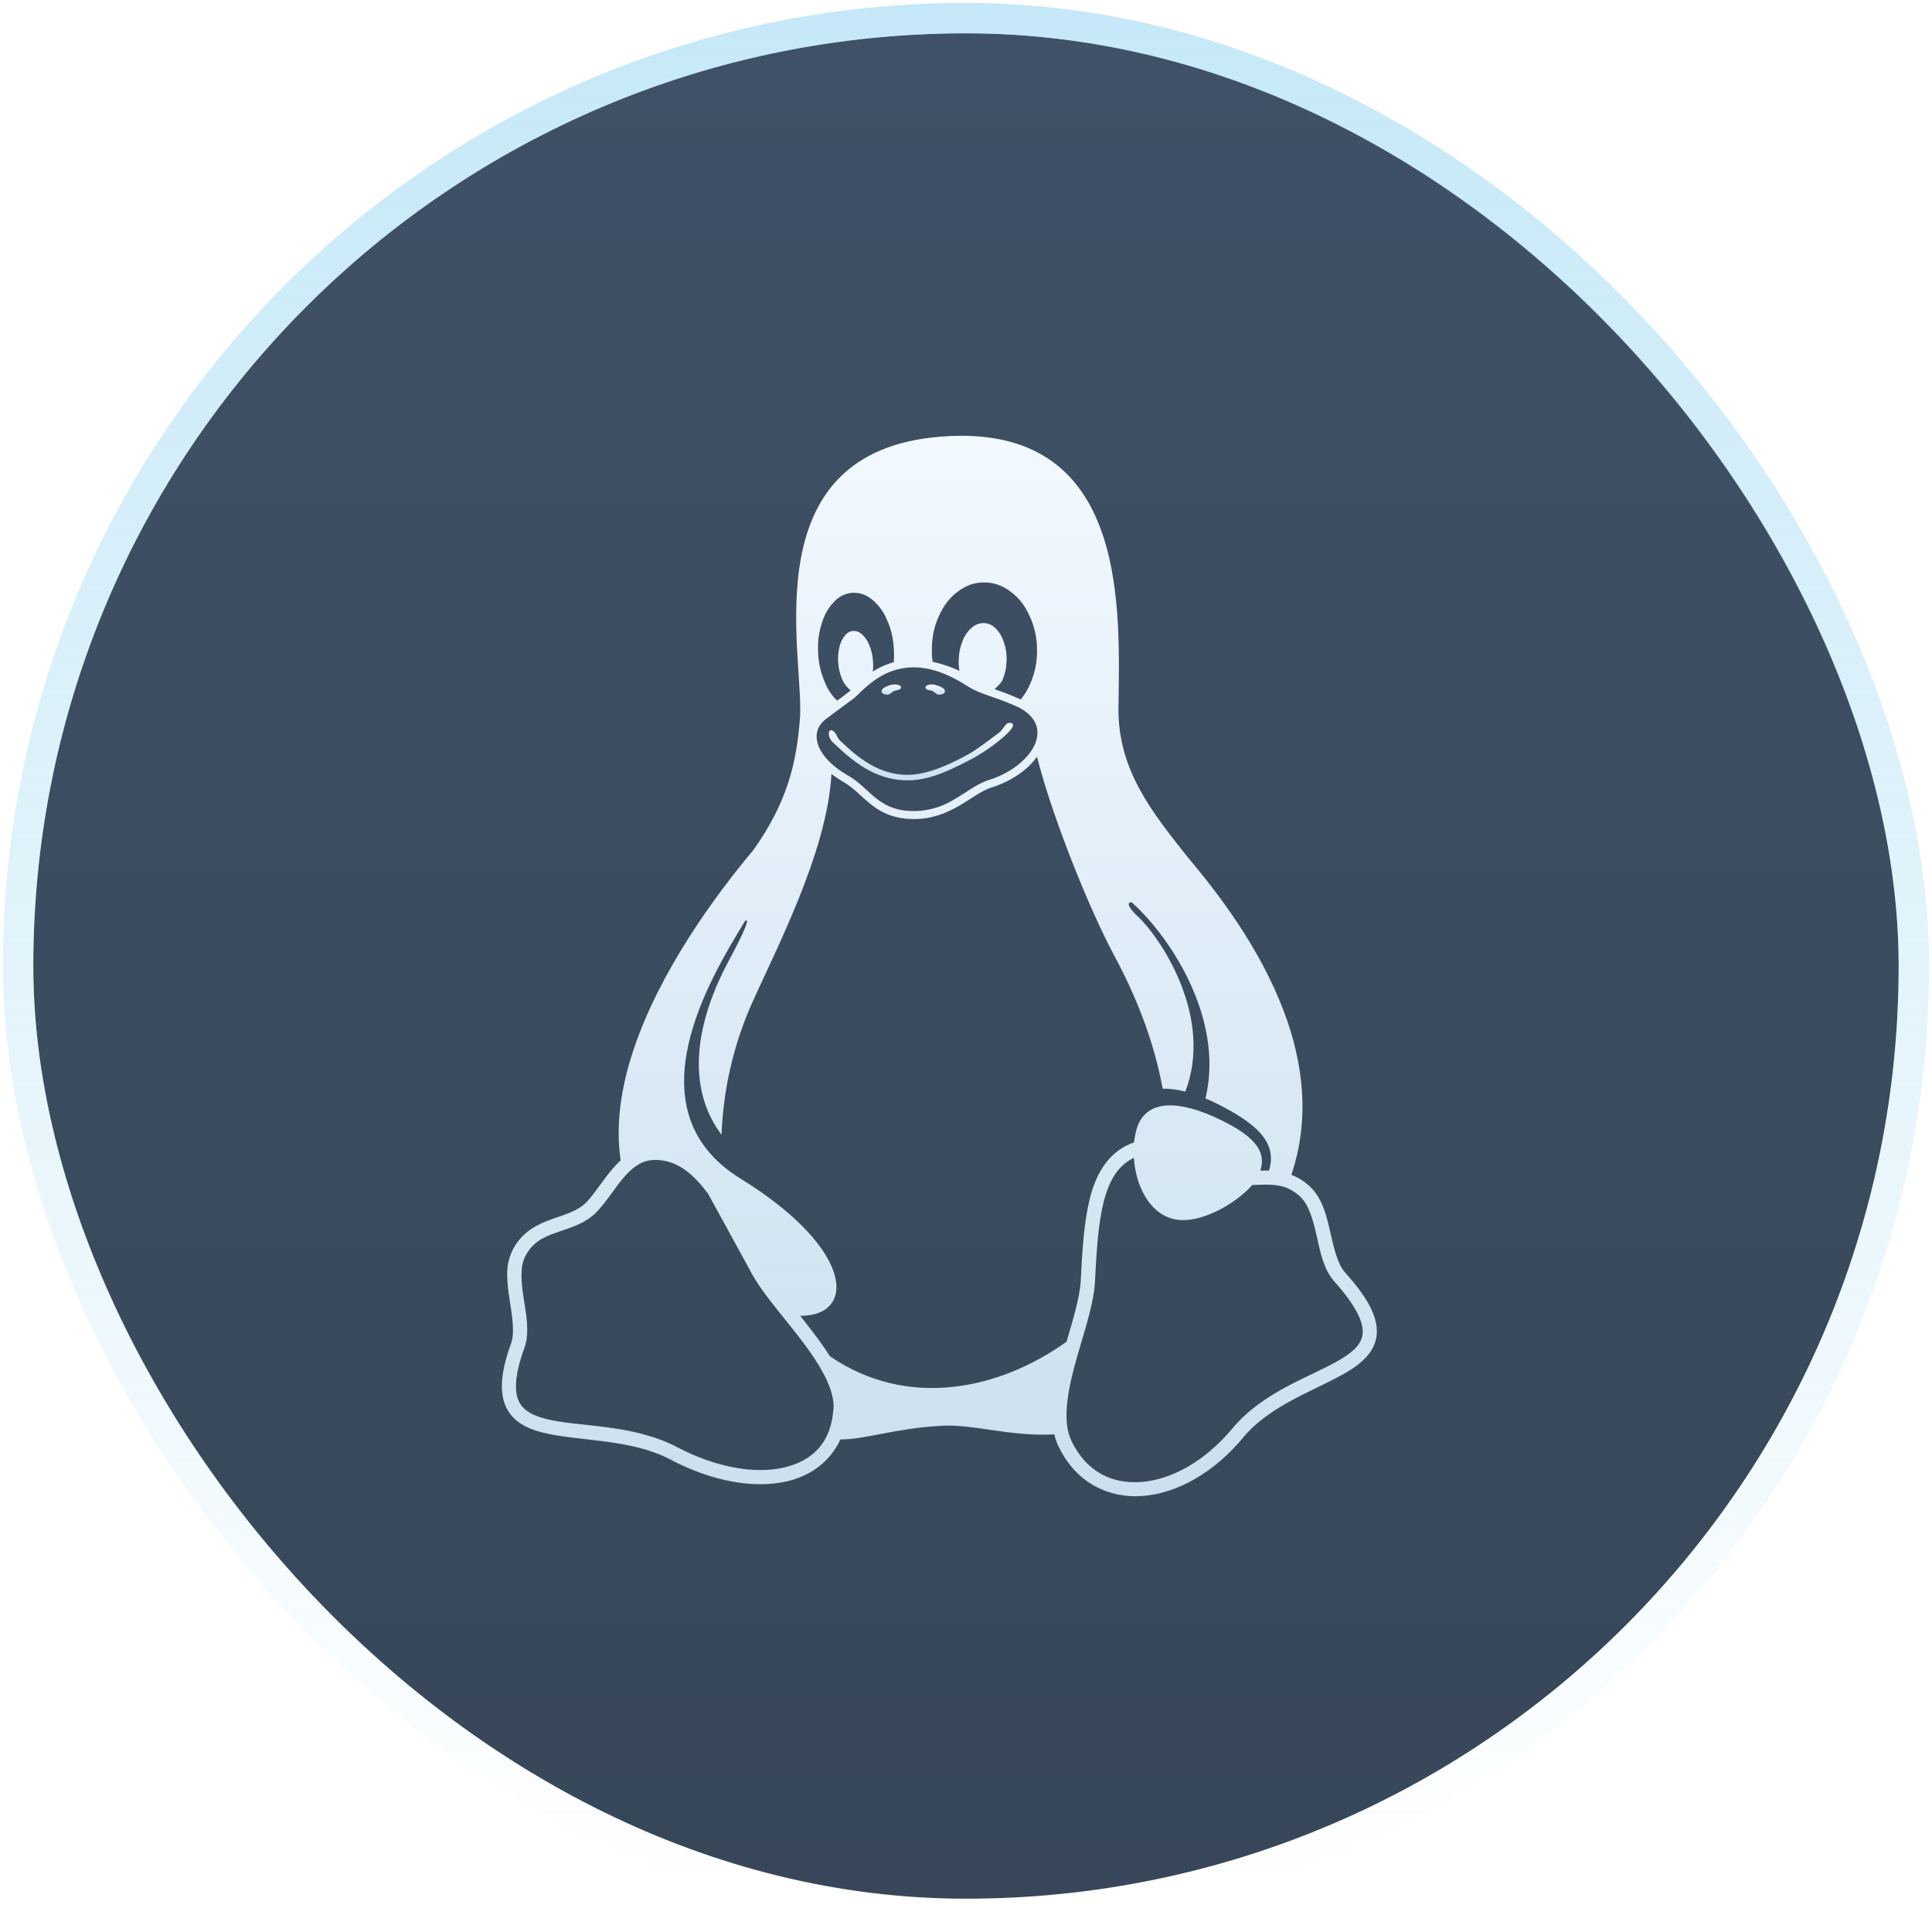
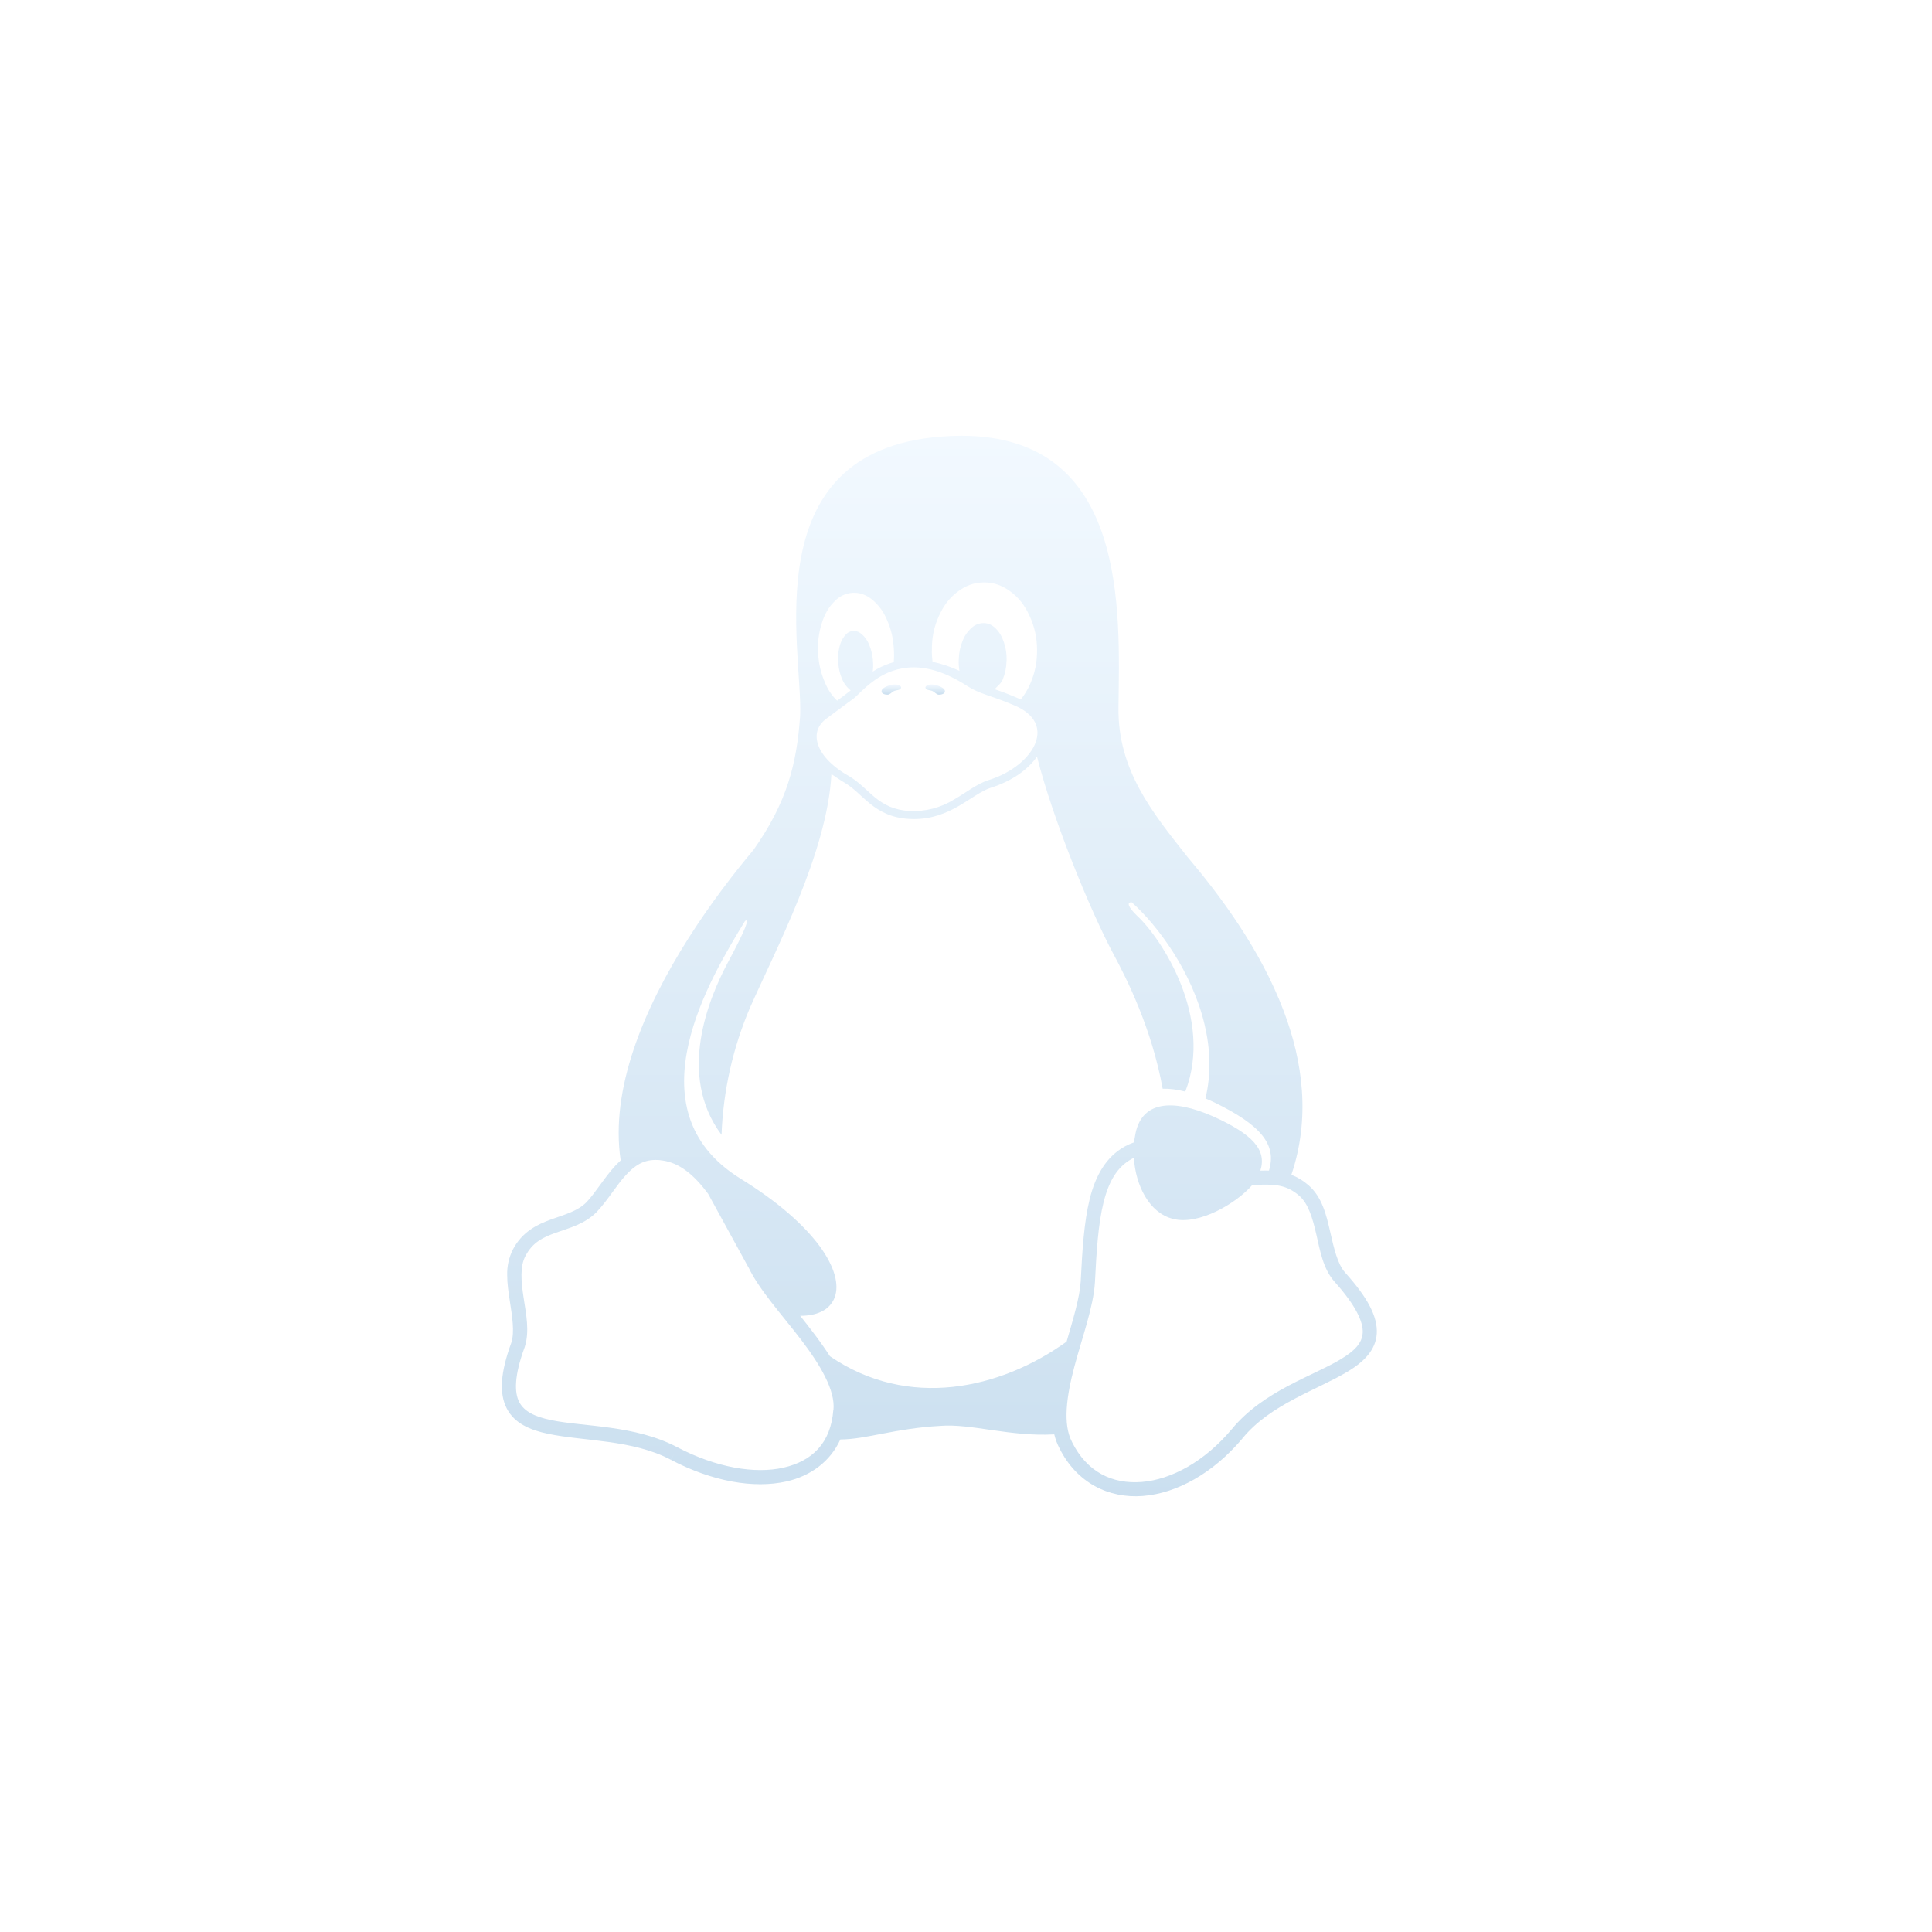
<svg xmlns="http://www.w3.org/2000/svg" fill="none" height="58" viewBox="0 0 58 58" width="58">
  <g filter="url(#filter0_b_487_2695)">
-     <rect fill="url(#paint0_linear_487_2695)" height="56" rx="28" width="55.999" x="1" y="1" />
-     <rect height="56.913" rx="28.456" stroke="url(#paint1_linear_487_2695)" stroke-width="0.913" width="56.913" x="0.543" y="0.543" />
    <g clip-path="url(#clip0_487_2695)">
-       <path d="M29.222 22.757C28.643 23.058 27.964 23.427 27.245 23.427C26.525 23.427 25.955 23.094 25.548 22.768C25.341 22.607 25.175 22.446 25.049 22.328C24.831 22.156 24.858 21.915 24.947 21.923C25.097 21.942 25.119 22.14 25.215 22.228C25.342 22.348 25.501 22.502 25.696 22.657C26.083 22.963 26.598 23.262 27.245 23.262C27.891 23.262 28.643 22.883 29.103 22.625C29.362 22.478 29.693 22.217 29.964 22.017C30.171 21.866 30.163 21.683 30.334 21.702C30.504 21.723 30.378 21.904 30.139 22.113C29.857 22.359 29.549 22.575 29.222 22.757Z" fill="url(#paint2_linear_487_2695)" />
      <path d="M40.378 38.199C40.152 37.943 40.045 37.471 39.931 36.969C39.816 36.467 39.687 35.927 39.276 35.576L39.273 35.574C39.124 35.443 38.953 35.34 38.768 35.268C39.34 33.571 39.117 31.879 38.538 30.352C37.831 28.475 36.592 26.841 35.648 25.724C34.591 24.388 33.557 23.12 33.577 21.247C33.61 18.389 33.89 13.088 28.867 13.082C28.654 13.082 28.441 13.091 28.229 13.109C22.615 13.56 24.105 19.498 24.021 21.486C23.919 22.94 23.624 24.087 22.625 25.509C21.453 26.905 19.8 29.167 19.017 31.52C18.647 32.632 18.472 33.763 18.633 34.836C18.583 34.882 18.535 34.929 18.488 34.978C18.144 35.346 17.89 35.793 17.605 36.093C17.34 36.359 16.963 36.458 16.547 36.607C16.132 36.757 15.677 36.976 15.399 37.508L15.398 37.511C15.277 37.75 15.218 38.015 15.226 38.283C15.226 38.529 15.263 38.779 15.299 39.018C15.376 39.517 15.454 39.989 15.35 40.309C15.022 41.208 14.981 41.83 15.212 42.281C15.444 42.734 15.919 42.933 16.458 43.045C17.535 43.27 18.993 43.214 20.142 43.824L20.241 43.638L20.144 43.826C21.375 44.47 22.623 44.698 23.618 44.472C24.341 44.306 24.925 43.875 25.228 43.214C26.006 43.211 26.86 42.881 28.229 42.806C29.157 42.731 30.318 43.136 31.65 43.061C31.685 43.207 31.738 43.349 31.808 43.482C32.324 44.516 33.285 44.99 34.309 44.91C35.333 44.83 36.425 44.224 37.307 43.174L37.145 43.038L37.307 43.172C38.146 42.152 39.541 41.73 40.466 41.172C40.927 40.893 41.301 40.542 41.332 40.035C41.36 39.528 41.063 38.959 40.378 38.199ZM27.976 19.534C27.971 19.16 28.033 18.84 28.176 18.515C28.32 18.19 28.496 17.955 28.746 17.766C28.996 17.576 29.243 17.488 29.533 17.485H29.547C29.832 17.485 30.076 17.57 30.326 17.751C30.579 17.936 30.762 18.167 30.908 18.489C31.057 18.807 31.133 19.153 31.133 19.503C31.136 19.878 31.072 20.197 30.93 20.522C30.858 20.694 30.762 20.854 30.644 20.999L30.526 20.946C30.384 20.885 30.26 20.836 30.149 20.793C30.037 20.75 29.951 20.723 29.861 20.691C29.926 20.613 30.055 20.519 30.101 20.402C30.174 20.227 30.213 20.039 30.216 19.849L30.219 19.824C30.225 19.641 30.198 19.459 30.139 19.286C30.079 19.106 30.002 18.976 29.892 18.867C29.783 18.759 29.671 18.709 29.537 18.706H29.52C29.392 18.707 29.269 18.756 29.174 18.843C29.05 18.951 28.955 19.088 28.897 19.242C28.825 19.418 28.786 19.606 28.783 19.797L28.781 19.82C28.778 19.927 28.785 20.034 28.803 20.139C28.545 20.019 28.274 19.928 27.996 19.867C27.983 19.766 27.976 19.665 27.974 19.564V19.534H27.976ZM24.562 19.616C24.543 19.294 24.576 19.017 24.664 18.73C24.752 18.443 24.871 18.234 25.043 18.064C25.186 17.905 25.386 17.809 25.599 17.796H25.646C25.834 17.796 26.005 17.86 26.18 17.998C26.38 18.164 26.536 18.377 26.632 18.619C26.753 18.891 26.817 19.165 26.834 19.487V19.491C26.843 19.619 26.842 19.749 26.831 19.878C26.794 19.887 26.758 19.9 26.723 19.911C26.519 19.982 26.356 20.06 26.2 20.163C26.216 20.05 26.218 19.936 26.205 19.822V19.803C26.191 19.653 26.154 19.506 26.097 19.366C26.05 19.242 25.975 19.131 25.877 19.043C25.794 18.972 25.718 18.939 25.634 18.941L25.607 18.942C25.509 18.95 25.431 18.996 25.357 19.089C25.276 19.193 25.221 19.315 25.196 19.444C25.16 19.597 25.15 19.755 25.166 19.911L25.167 19.93C25.183 20.095 25.216 20.232 25.274 20.369C25.328 20.509 25.42 20.633 25.538 20.726C25.444 20.798 25.382 20.85 25.306 20.906L25.131 21.035C24.972 20.881 24.848 20.695 24.766 20.49C24.645 20.215 24.576 19.92 24.562 19.62V19.616ZM24.809 21.574C25.107 21.351 25.31 21.201 25.449 21.099C25.586 20.999 25.642 20.962 25.684 20.921C25.907 20.71 26.262 20.324 26.799 20.139C26.982 20.076 27.189 20.036 27.42 20.034C27.858 20.032 28.388 20.176 29.028 20.589C29.421 20.844 29.727 20.866 30.432 21.168C30.771 21.306 30.972 21.49 31.069 21.679C31.166 21.871 31.169 22.078 31.088 22.296C30.924 22.732 30.405 23.192 29.676 23.42H29.674C29.318 23.535 29.009 23.792 28.644 24C28.243 24.25 27.775 24.371 27.304 24.346C27.099 24.337 26.898 24.293 26.708 24.214C26.554 24.145 26.409 24.055 26.278 23.948C26.022 23.739 25.796 23.478 25.466 23.285H25.463C24.933 22.982 24.643 22.634 24.551 22.331C24.46 22.03 24.546 21.772 24.809 21.574ZM25.017 42.327C24.943 43.321 24.384 43.861 23.524 44.059C22.666 44.255 21.502 44.059 20.341 43.451C19.055 42.771 17.525 42.838 16.544 42.632C16.054 42.53 15.734 42.375 15.586 42.088C15.439 41.801 15.436 41.301 15.748 40.45L15.75 40.446L15.751 40.443C15.906 39.966 15.791 39.445 15.718 38.954C15.643 38.465 15.607 38.02 15.772 37.709L15.774 37.706C15.989 37.293 16.302 37.145 16.691 37.006C17.081 36.866 17.541 36.756 17.907 36.391L17.909 36.389L17.91 36.387C18.248 36.032 18.501 35.586 18.797 35.268C19.047 35.002 19.297 34.824 19.674 34.822H19.689C19.754 34.822 19.824 34.827 19.899 34.84C20.399 34.914 20.835 35.267 21.257 35.836L22.47 38.05H22.472C22.793 38.724 23.476 39.469 24.054 40.226C24.631 40.983 25.079 41.744 25.021 42.326L25.017 42.327ZM24.917 40.717C24.751 40.461 24.574 40.211 24.387 39.97C24.268 39.812 24.146 39.657 24.022 39.502C24.263 39.502 24.468 39.464 24.634 39.388C24.73 39.347 24.817 39.288 24.89 39.213C24.963 39.138 25.02 39.049 25.057 38.951C25.201 38.565 25.057 38.022 24.599 37.4C24.137 36.778 23.36 36.077 22.22 35.377C21.381 34.854 20.913 34.215 20.693 33.52C20.474 32.824 20.504 32.074 20.673 31.331C20.997 29.905 21.833 28.522 22.365 27.651C22.508 27.546 22.416 27.847 21.825 28.944C21.297 29.947 20.308 32.262 21.661 34.068C21.71 32.752 22 31.456 22.518 30.245C23.269 28.544 24.836 25.591 24.96 23.238C25.025 23.285 25.247 23.434 25.344 23.49C25.634 23.659 25.847 23.908 26.127 24.133C26.409 24.359 26.758 24.554 27.288 24.584L27.436 24.589C27.982 24.589 28.407 24.41 28.762 24.208C29.147 23.988 29.456 23.742 29.746 23.648H29.748C30.364 23.454 30.852 23.114 31.131 22.716C31.612 24.606 32.725 27.334 33.44 28.667C33.82 29.373 34.578 30.875 34.904 32.684C35.111 32.678 35.339 32.708 35.584 32.77C36.439 30.549 34.86 28.16 34.137 27.493C33.844 27.21 33.831 27.082 33.975 27.088C34.758 27.784 35.788 29.178 36.162 30.755C36.333 31.474 36.369 32.23 36.188 32.976C36.277 33.013 36.368 33.052 36.46 33.097C37.832 33.767 38.34 34.349 38.095 35.142C38.015 35.139 37.936 35.141 37.859 35.142H37.837C38.036 34.513 37.597 34.047 36.422 33.516C35.205 32.981 34.236 33.033 34.072 34.12C34.06 34.178 34.051 34.236 34.045 34.294C33.954 34.326 33.863 34.366 33.771 34.415C33.201 34.73 32.887 35.297 32.714 35.994C32.542 36.69 32.491 37.531 32.443 38.477C32.413 38.953 32.218 39.597 32.02 40.277C30.031 41.707 27.265 42.323 24.917 40.717ZM40.246 40.808C39.412 41.313 37.928 41.754 36.982 42.901C36.159 43.882 35.158 44.419 34.276 44.489C33.392 44.559 32.631 44.193 32.182 43.29V43.289L32.18 43.284C31.902 42.753 32.018 41.916 32.252 41.033C32.486 40.15 32.824 39.243 32.87 38.506C32.917 37.562 32.97 36.735 33.129 36.099C33.288 35.463 33.537 35.032 33.978 34.79L34.04 34.758C34.089 35.576 34.494 36.41 35.209 36.59C35.99 36.796 37.117 36.124 37.593 35.576C37.689 35.573 37.781 35.566 37.872 35.565C38.289 35.555 38.638 35.579 38.998 35.892L38.999 35.893C39.275 36.126 39.405 36.568 39.518 37.062C39.631 37.556 39.722 38.093 40.063 38.477C40.716 39.204 40.927 39.695 40.91 40.008C40.892 40.324 40.666 40.556 40.246 40.808Z" fill="url(#paint3_linear_487_2695)" />
      <path d="M27.783 20.65C27.807 20.726 27.931 20.713 28.003 20.75C28.066 20.782 28.116 20.854 28.187 20.855C28.254 20.857 28.358 20.831 28.367 20.764C28.38 20.675 28.251 20.619 28.166 20.587C28.06 20.546 27.923 20.525 27.823 20.581C27.8 20.594 27.775 20.624 27.783 20.65ZM27.05 20.65C27.025 20.726 26.901 20.713 26.829 20.75C26.767 20.782 26.716 20.854 26.646 20.855C26.579 20.857 26.474 20.831 26.465 20.764C26.453 20.675 26.582 20.619 26.665 20.587C26.772 20.546 26.909 20.525 27.011 20.581C27.035 20.594 27.058 20.624 27.05 20.65Z" fill="url(#paint4_linear_487_2695)" />
    </g>
  </g>
  <defs>
    <filter color-interpolation-filters="sRGB" filterUnits="userSpaceOnUse" height="87.246" id="filter0_b_487_2695" width="87.245" x="-14.623" y="-14.623">
      <feFlood flood-opacity="0" result="BackgroundImageFix" />
      <feGaussianBlur in="BackgroundImageFix" stdDeviation="7.355" />
      <feComposite in2="SourceAlpha" operator="in" result="effect1_backgroundBlur_487_2695" />
      <feBlend in="SourceGraphic" in2="effect1_backgroundBlur_487_2695" mode="normal" result="shape" />
    </filter>
    <linearGradient gradientUnits="userSpaceOnUse" id="paint0_linear_487_2695" x1="29" x2="29" y1="1" y2="57">
      <stop stop-color="#3F5166" />
      <stop offset="1" stop-color="#374759" />
    </linearGradient>
    <linearGradient gradientUnits="userSpaceOnUse" id="paint1_linear_487_2695" x1="29" x2="29" y1="1" y2="57">
      <stop stop-color="#9AD7F2" stop-opacity="0.56" />
      <stop offset="1" stop-color="#9AD7F2" stop-opacity="0" />
    </linearGradient>
    <linearGradient gradientUnits="userSpaceOnUse" id="paint2_linear_487_2695" x1="27.647" x2="27.647" y1="21.7" y2="23.915">
      <stop stop-color="#F2F9FF" />
      <stop offset="1" stop-color="#C0D8EB" />
    </linearGradient>
    <linearGradient gradientUnits="userSpaceOnUse" id="paint3_linear_487_2695" x1="28.2" x2="28.2" y1="13.082" y2="53.918">
      <stop stop-color="#F2F9FF" />
      <stop offset="1" stop-color="#C0D8EB" />
    </linearGradient>
    <linearGradient gradientUnits="userSpaceOnUse" id="paint4_linear_487_2695" x1="27.416" x2="27.416" y1="20.547" y2="20.942">
      <stop stop-color="#F2F9FF" />
      <stop offset="1" stop-color="#C0D8EB" />
    </linearGradient>
    <clipPath id="clip0_487_2695">
      <rect fill="white" height="32" transform="translate(15 13)" width="26.4" />
    </clipPath>
  </defs>
</svg>